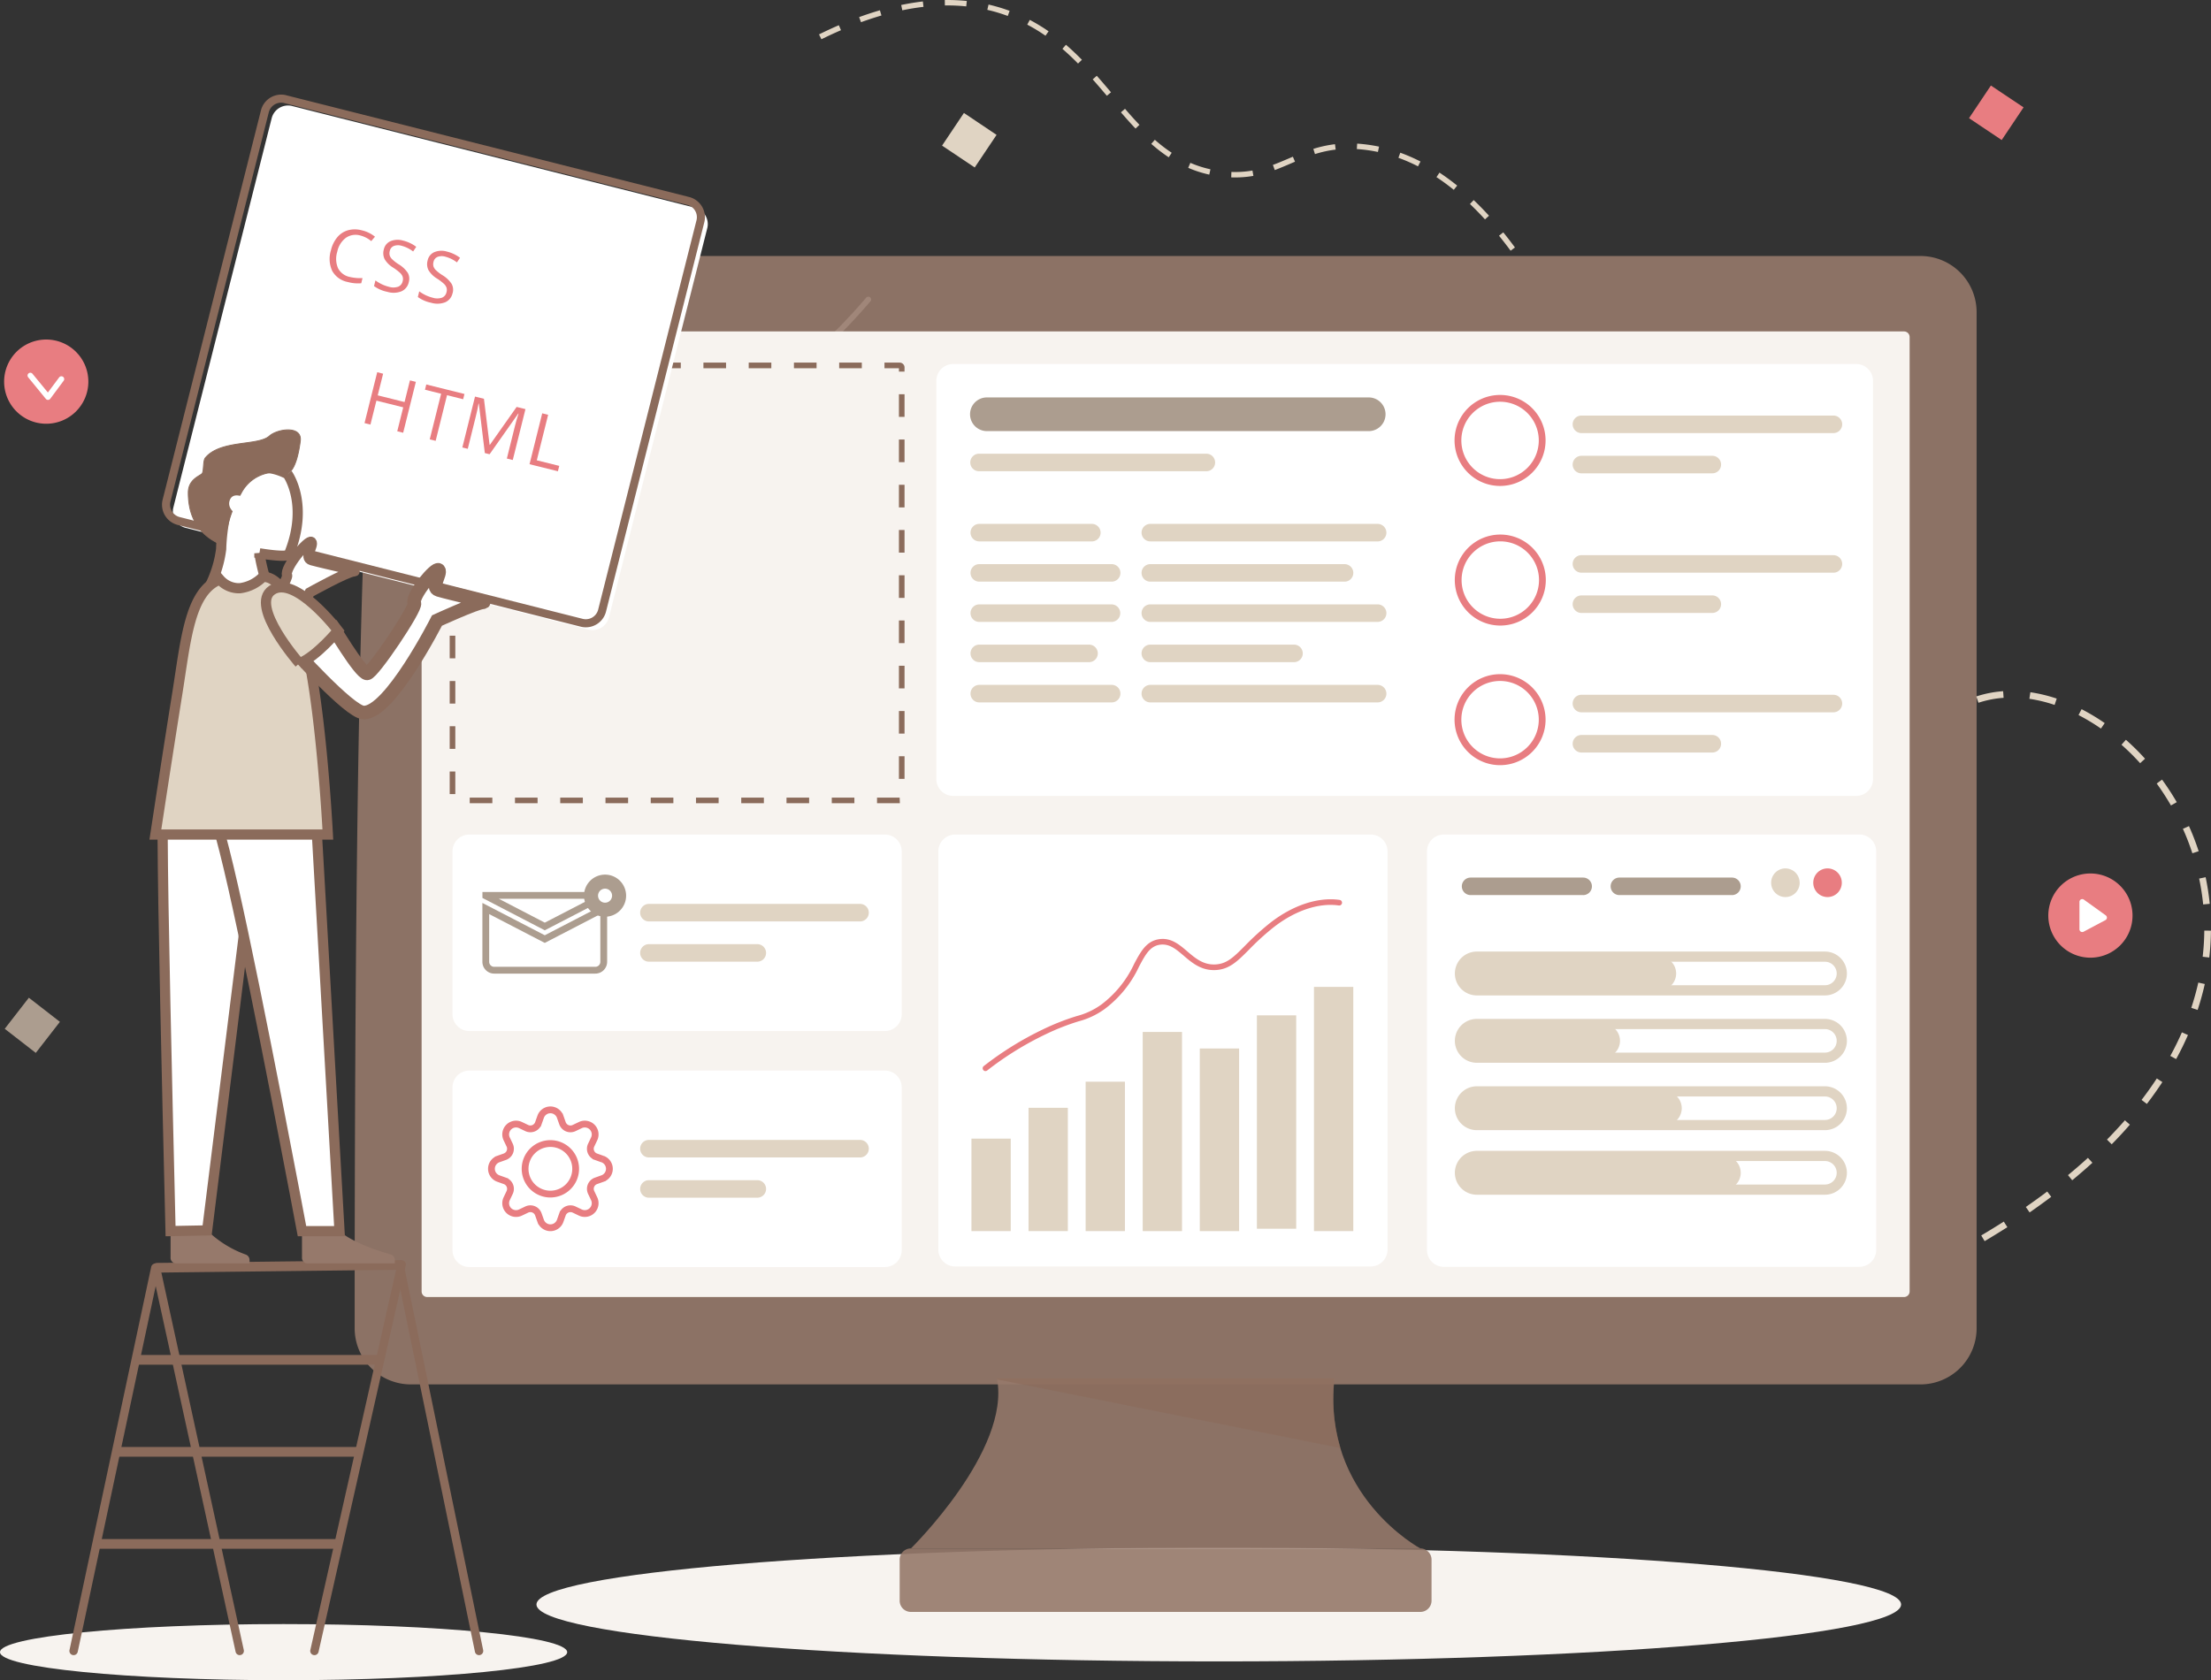
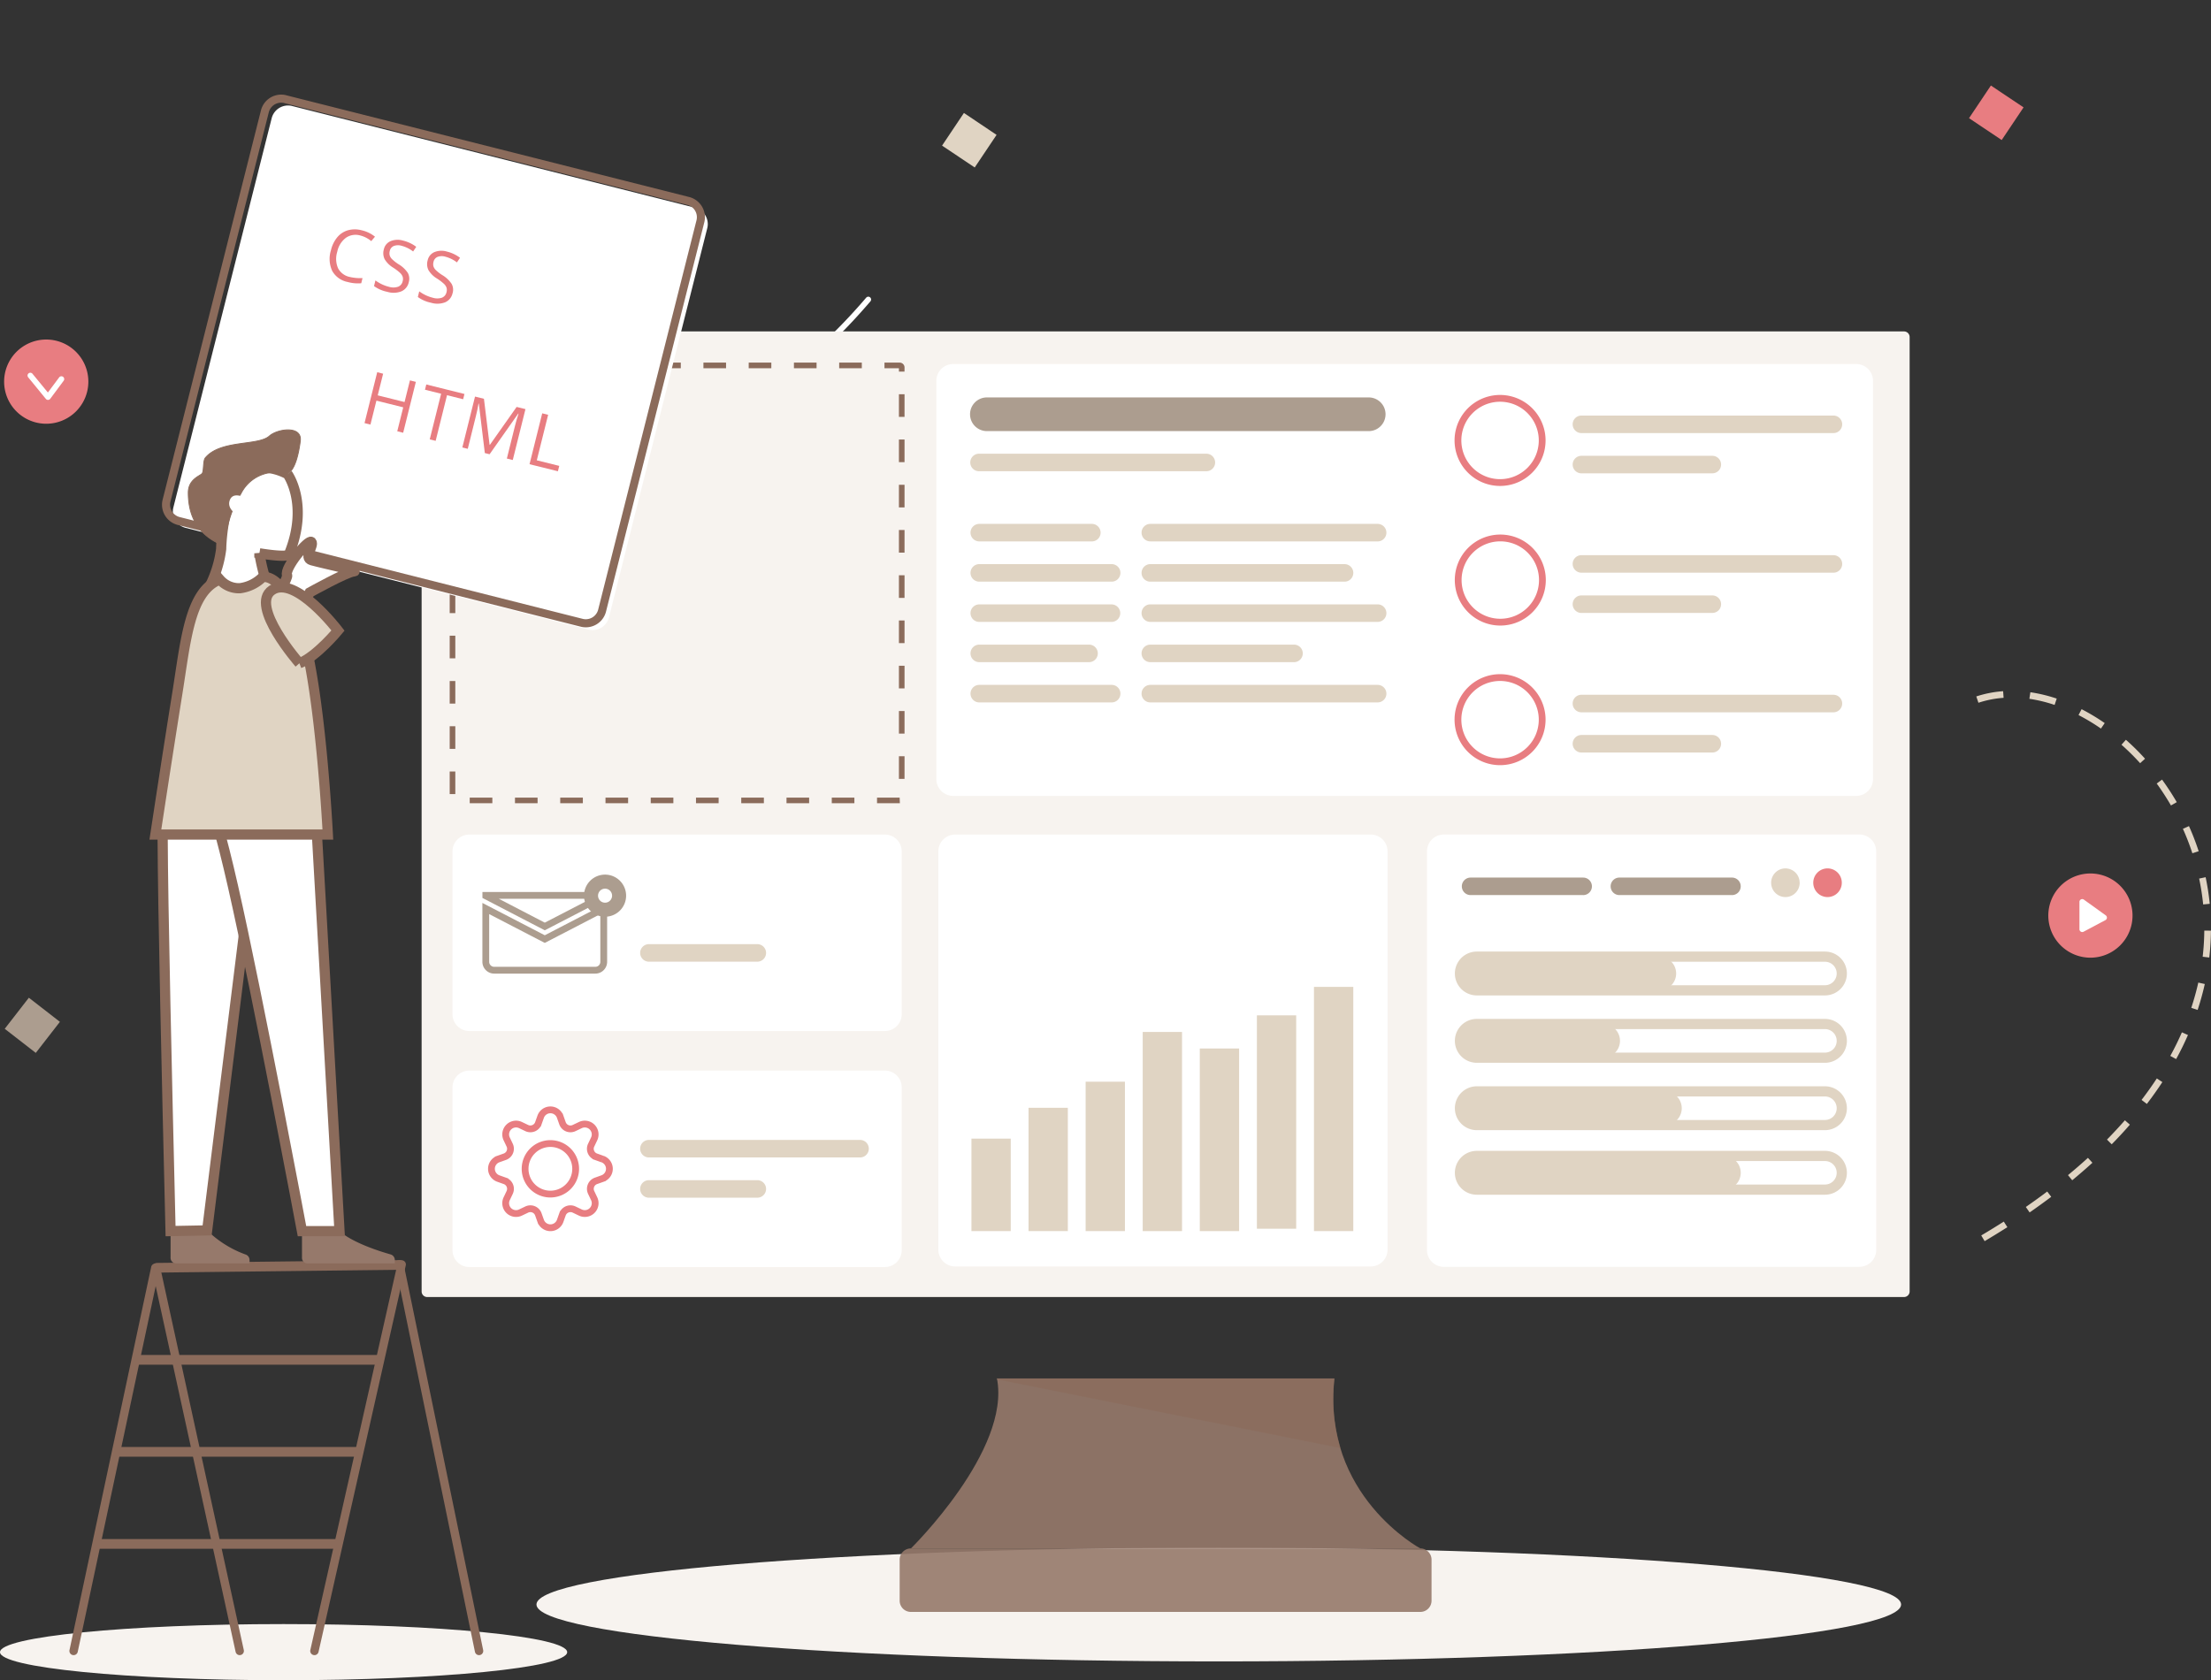
<svg xmlns="http://www.w3.org/2000/svg" width="325.515" height="247.423" viewBox="0 0 325.515 247.423">
  <rect x="0" y="0" width="325.515" height="247.423" fill="#333333" stroke="none" />
  <g id="development" transform="translate(-881.283 -1629.007)">
    <g id="axon" transform="translate(881.283 1629.007)">
      <g id="g12" transform="translate(0 0)">
        <path id="path100" d="M181.516,266.918c-55.479,0-100.456-3.752-100.456-8.38s44.977-8.382,100.455-8.382,100.455,3.752,100.455,8.382-44.976,8.38-100.454,8.38" transform="translate(-2.079 -22.266)" fill="#f7f3ef" />
-         <path id="path52" d="M106.792,83.93h-.063a.414.414,0,0,1-.4-.425v0a.413.413,0,0,1,.425-.4c.09,0,9.061.04,22.7-15.9a.413.413,0,0,1,.629.535s0,0,0,0C116.589,83.5,107.7,83.929,106.79,83.929" transform="translate(-1.926 -23.376)" fill="#fff" />
+         <path id="path52" d="M106.792,83.93h-.063a.414.414,0,0,1-.4-.425a.413.413,0,0,1,.425-.4c.09,0,9.061.04,22.7-15.9a.413.413,0,0,1,.629.535s0,0,0,0C116.589,83.5,107.7,83.929,106.79,83.929" transform="translate(-1.926 -23.376)" fill="#fff" />
        <path id="path58" d="M103.334,89.816l-.1-.012c-3.413-.843-6.661-4.509-9.658-10.9a65.689,65.689,0,0,1-3.466-9.269.413.413,0,0,1,.8-.217s0,0,0,0c.048.176,4.93,17.707,12.523,19.579a.414.414,0,0,1,.3.5,0,0,0,0,1,0,0,.413.413,0,0,1-.4.315" transform="translate(-2.024 -23.364)" fill="#fff" />
        <path id="path60" d="M102.731,94.329l-.149-.028C91.256,89.937,89.533,81.624,89.466,81.268a.413.413,0,0,1,.811-.158h0c.017.081,1.726,8.23,12.6,12.42a.413.413,0,0,1-.148.8" transform="translate(-2.028 -23.293)" fill="#fff" />
        <path id="path66" d="M314.7,157.689a6.2,6.2,0,1,1-6.2-6.2,6.2,6.2,0,0,1,6.2,6.2" transform="translate(-0.738 -22.864)" fill="#e87d81" />
        <path id="path68" d="M306.857,155.657v4.024a.414.414,0,0,0,.414.412.419.419,0,0,0,.19-.047l3.219-1.71a.414.414,0,0,0,.173-.56.4.4,0,0,0-.126-.144l-3.219-2.315a.412.412,0,0,0-.575.094.4.4,0,0,0-.077.242" transform="translate(-0.71 -22.842)" fill="#fff" />
        <path id="path70" d="M15.558,79.537a6.2,6.2,0,0,1-6.2,6.2h0a6.2,6.2,0,0,1,0-12.4h0a6.2,6.2,0,0,1,6.2,6.2" transform="translate(-2.551 -23.338)" fill="#e87d81" />
        <path id="path72" d="M9.6,82.2a.414.414,0,0,1-.32-.152l-2.6-3.179a.411.411,0,0,1,.056-.578s0,0,0,0a.41.41,0,0,1,.576.055L9.58,81.108l1.66-2.224a.413.413,0,1,1,.663.494L9.932,82.029a.415.415,0,0,1-.322.167H9.6" transform="translate(-2.531 -23.309)" fill="#fff" />
        <path id="path74" d="M295.509,44.185,290.7,40.966l3.218-4.807,4.81,3.218-3.22,4.808" transform="translate(-0.808 -23.564)" fill="#e87d81" />
        <path id="path76" d="M145.222,48.2l-4.808-3.218,3.219-4.808L148.44,43.4,145.222,48.2" transform="translate(-1.719 -23.539)" fill="#e0d4c3" />
        <path id="path78" d="M7.819,177.8l-4.571-3.548L6.8,169.676l4.571,3.549L7.819,177.8" transform="translate(-2.551 -22.754)" fill="#ac9d8f" />
        <path id="path100-2" d="M44.307,269.622c-23.057,0-41.752-1.85-41.752-4.133s18.692-4.134,41.752-4.134,41.752,1.85,41.752,4.134-18.692,4.133-41.752,4.133" transform="translate(-2.555 -22.198)" fill="#f7f3ef" />
-         <path id="path110" d="M284.979,227.275H62.723a8.267,8.267,0,0,1-8.268-8.266h0c0-154.2,3.7-157.9,8.267-157.9H284.979a8.27,8.27,0,0,1,8.267,8.268V219.008a8.267,8.267,0,0,1-8.267,8.267" transform="translate(-2.24 -23.412)" fill="#96796b" opacity="0.9" />
        <path id="path112" d="M210.858,250.433h-75s14.75-14.469,12.664-25.033h49.675c-1.871,17.27,12.664,25.033,12.664,25.033" transform="translate(-1.747 -22.416)" fill="#96796b" opacity="0.9" />
        <path id="path114" d="M210.869,259.633H135.863a1.654,1.654,0,0,1-1.653-1.654h0v-6.043a1.653,1.653,0,0,1,1.652-1.654h75a1.654,1.654,0,0,1,1.654,1.654h0v6.043a1.655,1.655,0,0,1-1.654,1.655h0" transform="translate(-1.757 -22.266)" fill="#96796b" opacity="0.9" />
        <path id="path116" d="M282.5,214.343H65.081a.826.826,0,0,1-.827-.825V72.977a.827.827,0,0,1,.827-.827H282.5a.826.826,0,0,1,.827.827h0V213.516a.825.825,0,0,1-.825.825l0,0" transform="translate(-2.181 -23.345)" fill="#f7f3ef" />
        <path id="path118" d="M199,235.647h0a25.441,25.441,0,0,1-.919-9.876A25.437,25.437,0,0,0,199,235.647Zm-.92-9.884v-.032a.087.087,0,0,1,0,.032Zm0-.048v-.028a.036.036,0,0,1,.005.028Zm.005-.048v0Zm0-.05v-.022a.021.021,0,0,1,.01.022Zm0-.048v-.021c0-.006.015.015.015.021Zm-49.62-.026h0l-.024-.14A1.306,1.306,0,0,1,148.465,225.542Zm49.635-.024v0Zm.006-.05v0" transform="translate(-1.671 -22.416)" fill="#d5d5df" />
        <path id="path120" d="M199,235.647l-50.534-10.1c-.008-.046-.017-.093-.027-.14h49.674l0,.049v.319a25.418,25.418,0,0,0,.918,9.876" transform="translate(-1.671 -22.416)" fill="#8b6b5b" opacity="0.59" />
        <path id="path122" d="M37.708,266.247a.619.619,0,0,1-.6-.487L24.856,209.679a.62.62,0,1,1,1.211-.264l12.246,56.077a.619.619,0,0,1-.472.738h0l-.133.015" transform="translate(-2.42 -22.516)" fill="#8b6b5b" />
        <path id="path124" d="M72.727,266.252a.621.621,0,0,1-.6-.494L60.407,208.85a.62.62,0,0,1,.48-.732h0a.619.619,0,0,1,.732.482h0l11.718,56.908a.621.621,0,0,1-.481.731h0l-.126.014" transform="translate(-2.204 -22.521)" fill="#8b6b5b" />
        <path id="path126" d="M48.575,266.252l-.137-.016a.621.621,0,0,1-.469-.741l12.841-56.91a.621.621,0,0,1,.741-.469h0a.618.618,0,0,1,.469.739L49.178,265.769a.62.62,0,0,1-.6.484" transform="translate(-2.28 -22.521)" fill="#8b6b5b" />
        <path id="path128" d="M13.334,266.25l-.13-.014a.618.618,0,0,1-.478-.733v0l12.027-56.425a.618.618,0,0,1,.733-.477h0a.619.619,0,0,1,.477.735h0L13.938,265.758a.62.62,0,0,1-.6.49" transform="translate(-2.493 -22.518)" fill="#8b6b5b" />
        <path id="path130" d="M25.555,209.925a.714.714,0,0,1-.011-1.429l35.67-.413a.712.712,0,0,1,.724.7v0a.718.718,0,0,1-.7.725l-35.669.412h-.01" transform="translate(-2.42 -22.521)" fill="#8b6b5b" />
        <path id="path132" d="M57.8,223.393H22.731a.714.714,0,0,1-.714-.714h0a.714.714,0,0,1,.714-.714H57.8a.714.714,0,0,1,.715.713h0a.715.715,0,0,1-.715.714" transform="translate(-2.437 -22.437)" fill="#8b6b5b" />
        <path id="path134" d="M54.851,236.87h-35a.719.719,0,0,1,0-1.438h35a.719.719,0,0,1,.719.717h0a.719.719,0,0,1-.719.719" transform="translate(-2.454 -22.356)" fill="#8b6b5b" />
        <path id="path136" d="M52.135,250.339H17.047a.715.715,0,1,1,0-1.431H52.135a.715.715,0,1,1,0,1.431" transform="translate(-2.471 -22.274)" fill="#8b6b5b" />
        <path id="path138" d="M132.429,174.726H71.253a2.48,2.48,0,0,1-2.48-2.48V148.272a2.479,2.479,0,0,1,2.478-2.48h61.178a2.48,2.48,0,0,1,2.48,2.48h0v23.973a2.48,2.48,0,0,1-2.48,2.48" transform="translate(-2.154 -22.899)" fill="#fff" />
        <path id="path140" d="M75.736,77.542H72.405v-.827h3.331Zm6.663,0H79.069v-.827H82.4Zm6.663,0H85.732v-.827h3.331Zm6.663,0H92.394v-.827h3.332Zm6.662,0H99.056v-.827h3.331Zm6.663,0h-3.332v-.827h3.332Zm6.663,0h-3.328v-.827h3.331Zm6.663,0h-3.332v-.827h3.332Zm6.662,0h-3.332v-.827h3.332Zm6.285.5H134.5v-.5h-2.127v-.827h2.236a.718.718,0,0,1,.718.719ZM69.189,80.287h-.827V77.433a.723.723,0,0,1,.7-.718l.019.827a.109.109,0,0,0,.1-.109Zm66.136,4.422H134.5V81.375h.827ZM69.189,86.95h-.827V83.619h.827Zm66.136,4.422H134.5V88.038h.827ZM69.189,93.613h-.827V90.282h.827Zm66.136,4.425H134.5V94.705h.827ZM69.189,100.28h-.827V96.951h.827Zm66.136,4.418H134.5v-3.331h.827Zm-66.136,2.244h-.827v-3.333h.827Zm66.136,4.421H134.5V108.03h.827ZM69.189,113.6h-.827v-3.332h.827Zm66.136,4.422H134.5v-3.332h.827Zm-66.136,2.242h-.827v-3.333h.827Zm66.136,4.421H134.5v-3.331h.827Zm-66.136,2.244h-.827V123.6h.827Zm66.136,4.42H134.5v-3.33h.827Zm-66.136,2.243h-.827v-3.332h.827Zm66.136,4.421H134.5v-3.331h.827Zm-66.136,2.242h-.827v-3.332h.827Zm5.453,1.341H71.31v-.827h3.332Zm6.662,0H77.973v-.827H81.3Zm6.663,0H84.636v-.827h3.331Zm6.663,0H91.3v-.827H94.63Zm6.663,0H97.962v-.827h3.331Zm6.663,0h-3.331v-.827h3.334Zm6.663,0h-3.333v-.827h3.333Zm6.663,0H117.95v-.827h3.331Zm6.663,0h-3.331v-.827h3.331Zm6.663,0h-3.331v-.827h3.331l.033.827h-.033" transform="translate(-2.156 -23.318)" fill="#8b6b5b" />
        <path id="path142" d="M275.032,209.448H213.856a2.48,2.48,0,0,1-2.48-2.48v-58.7a2.48,2.48,0,0,1,2.48-2.48h61.178a2.48,2.48,0,0,1,2.48,2.48h0v58.695a2.48,2.48,0,0,1-2.48,2.48h0" transform="translate(-1.289 -22.899)" fill="#fff" />
        <path id="path144" d="M203.527,209.394H142.35a2.48,2.48,0,0,1-2.48-2.48V148.272a2.48,2.48,0,0,1,2.48-2.48h61.177a2.481,2.481,0,0,1,2.48,2.481v58.642a2.48,2.48,0,0,1-2.48,2.479" transform="translate(-1.723 -22.899)" fill="#fff" />
        <path id="path146" d="M275,140.52H142.059a2.48,2.48,0,0,1-2.48-2.48V79.4a2.48,2.48,0,0,1,2.48-2.48H275a2.48,2.48,0,0,1,2.48,2.48V138.04A2.481,2.481,0,0,1,275,140.52" transform="translate(-1.724 -23.317)" fill="#fff" />
        <path id="path148" d="M132.429,209.271H71.253a2.481,2.481,0,0,1-2.48-2.48V182.818a2.479,2.479,0,0,1,2.478-2.48h61.178a2.48,2.48,0,0,1,2.48,2.48v23.973a2.482,2.482,0,0,1-2.48,2.48" transform="translate(-2.154 -22.69)" fill="#fff" />
        <path id="path150" d="M265.943,152.86a2.1,2.1,0,0,1-2.1,2.108h0a2.1,2.1,0,0,1-2.1-2.107h0a2.1,2.1,0,0,1,2.093-2.113h0a2.1,2.1,0,0,1,2.1,2.11s0,0,0,0" transform="translate(-0.984 -22.869)" fill="#e0d4c3" />
        <path id="path152" d="M234.338,154.668H217.769a1.29,1.29,0,0,1-1.293-1.287v0a1.29,1.29,0,0,1,1.291-1.291h16.571a1.29,1.29,0,0,1,0,2.581h0" transform="translate(-1.258 -22.861)" fill="#ac9d8f" />
        <path id="path154" d="M256.114,154.668h-16.57a1.289,1.289,0,0,1-1.291-1.288v0a1.291,1.291,0,0,1,1.291-1.291h16.57a1.29,1.29,0,0,1,1.291,1.291h0a1.288,1.288,0,0,1-1.289,1.29h0" transform="translate(-1.126 -22.861)" fill="#ac9d8f" />
        <path id="path156" d="M272.105,152.86a2.1,2.1,0,0,1-2.1,2.108h0a2.1,2.1,0,0,1-2.1-2.106v0A2.1,2.1,0,0,1,270,150.747h.005a2.1,2.1,0,0,1,2.1,2.109v0" transform="translate(-0.946 -22.869)" fill="#e87d81" />
        <path id="path158" d="M203.2,86.77H146.99a2.482,2.482,0,0,1-2.481-2.48h0a2.48,2.48,0,0,1,2.48-2.48H203.2a2.48,2.48,0,0,1,0,4.961" transform="translate(-1.694 -23.287)" fill="#ac9d8f" />
-         <path id="path160" d="M146.771,180.568a.414.414,0,0,1-.256-.739,47.449,47.449,0,0,1,8.753-5.421,34.987,34.987,0,0,1,4.965-1.95,10.729,10.729,0,0,0,3.65-1.731,15.836,15.836,0,0,0,4.777-5.95c.959-1.8,1.788-3.357,3.674-3.633,1.75-.257,2.969.787,4.148,1.795,1.163.993,2.362,2.022,4.156,1.923,1.691-.093,2.678-1.085,4.313-2.728a39.133,39.133,0,0,1,3.722-3.384c3.328-2.608,7.058-3.843,10.235-3.39a.412.412,0,0,1,.35.468h0a.414.414,0,0,1-.468.351c-2.955-.424-6.457.752-9.607,3.219a37.832,37.832,0,0,0-3.645,3.32c-1.654,1.659-2.847,2.86-4.853,2.971-2.12.121-3.511-1.071-4.74-2.12-1.134-.97-2.113-1.8-3.492-1.61-1.474.215-2.142,1.469-3.065,3.2a16.556,16.556,0,0,1-5.017,6.229,11.537,11.537,0,0,1-3.886,1.85,34.275,34.275,0,0,0-4.86,1.912,46.548,46.548,0,0,0-8.6,5.326.408.408,0,0,1-.254.088" transform="translate(-1.683 -22.842)" fill="#e87d81" />
        <path id="path162" d="M150.5,203.917h-5.787V190.3H150.5v13.617" transform="translate(-1.693 -22.629)" fill="#e0d4c3" />
        <path id="path164" d="M167.21,203.968h-5.786v-22h5.786v22" transform="translate(-1.592 -22.68)" fill="#e0d4c3" />
        <path id="path166" d="M158.856,203.944h-5.787V185.789h5.787v18.155" transform="translate(-1.643 -22.657)" fill="#e0d4c3" />
        <path id="path168" d="M175.565,204.013h-5.788V174.687h5.788v29.326" transform="translate(-1.541 -22.724)" fill="#e0d4c3" />
        <path id="path170" d="M183.92,204h-5.788V177.111h5.788V204" transform="translate(-1.491 -22.709)" fill="#e0d4c3" />
        <path id="path172" d="M192.273,203.677h-5.787V172.255h5.787v31.422" transform="translate(-1.44 -22.739)" fill="#e0d4c3" />
        <path id="path174" d="M200.627,204.052h-5.788V168.09h5.788v35.962" transform="translate(-1.389 -22.764)" fill="#e0d4c3" />
        <path id="path176" d="M204.359,102.9H170.9a1.289,1.289,0,0,1-1.291-1.288v0a1.291,1.291,0,0,1,1.291-1.291h33.464a1.291,1.291,0,0,1,0,2.582h0" transform="translate(-1.542 -23.175)" fill="#e0d4c3" />
        <path id="path178" d="M162.439,102.9h-16.57a1.29,1.29,0,0,1-1.291-1.289v0a1.291,1.291,0,0,1,1.291-1.291h16.57a1.292,1.292,0,0,1,1.292,1.29h0a1.291,1.291,0,0,1-1.292,1.291h0" transform="translate(-1.694 -23.175)" fill="#e0d4c3" />
        <path id="path180" d="M199.489,108.792H170.9a1.289,1.289,0,0,1-1.291-1.289h0a1.289,1.289,0,0,1,1.289-1.292h28.594a1.29,1.29,0,0,1,1.291,1.291h0a1.291,1.291,0,0,1-1.291,1.29" transform="translate(-1.542 -23.139)" fill="#e0d4c3" />
        <path id="path182" d="M165.358,108.792H145.869a1.291,1.291,0,0,1,0-2.582h19.49a1.291,1.291,0,0,1,1.291,1.291h0a1.291,1.291,0,0,1-1.291,1.29" transform="translate(-1.694 -23.139)" fill="#e0d4c3" />
        <path id="path184" d="M204.359,114.683H170.9a1.29,1.29,0,0,1-1.291-1.29h0A1.29,1.29,0,0,1,170.9,112.1h33.464a1.291,1.291,0,0,1,0,2.582h0" transform="translate(-1.542 -23.103)" fill="#e0d4c3" />
        <path id="path186" d="M165.334,114.683H145.869a1.29,1.29,0,0,1-1.291-1.289h0a1.29,1.29,0,0,1,1.29-1.29h19.466a1.29,1.29,0,0,1,1.29,1.29h0a1.289,1.289,0,0,1-1.29,1.29" transform="translate(-1.694 -23.103)" fill="#e0d4c3" />
        <path id="path188" d="M192.048,120.574H170.9a1.289,1.289,0,0,1-1.291-1.29h0a1.29,1.29,0,0,1,1.291-1.29h21.152a1.29,1.29,0,1,1,0,2.581" transform="translate(-1.542 -23.068)" fill="#e0d4c3" />
        <path id="path190" d="M162.028,120.574h-16.16a1.29,1.29,0,1,1,0-2.581h16.16a1.29,1.29,0,1,1,0,2.581" transform="translate(-1.694 -23.068)" fill="#e0d4c3" />
        <path id="path192" d="M204.359,126.466H170.9a1.291,1.291,0,0,1-1.291-1.29h0a1.29,1.29,0,0,1,1.291-1.291h33.464a1.291,1.291,0,1,1,0,2.582" transform="translate(-1.542 -23.032)" fill="#e0d4c3" />
        <path id="path194" d="M165.358,126.466H145.869a1.291,1.291,0,0,1,0-2.582h19.489a1.291,1.291,0,1,1,0,2.582" transform="translate(-1.694 -23.032)" fill="#e0d4c3" />
        <path id="path196" d="M228.309,88.145a6.2,6.2,0,0,1-6.2,6.2h0a6.2,6.2,0,0,1-6.2-6.2h0a6.2,6.2,0,0,1,12.4,0v0" transform="translate(-1.262 -23.286)" fill="none" stroke="#e87d81" stroke-width="1" />
        <path id="path198" d="M271.086,87.046h-37.1a1.291,1.291,0,0,1-1.291-1.29h0a1.291,1.291,0,0,1,1.291-1.291h37.1a1.291,1.291,0,0,1,1.291,1.291h0a1.29,1.29,0,0,1-1.289,1.29h0" transform="translate(-1.16 -23.271)" fill="#e0d4c3" />
        <path id="path200" d="M253.257,92.937h-19.27a1.291,1.291,0,0,1-1.291-1.291h0a1.291,1.291,0,0,1,1.291-1.291h19.27a1.29,1.29,0,0,1,1.291,1.291h0a1.289,1.289,0,0,1-1.291,1.29h0" transform="translate(-1.16 -23.235)" fill="#e0d4c3" />
        <path id="path202" d="M228.343,108.579a6.2,6.2,0,1,1-6.2-6.2h0a6.2,6.2,0,0,1,6.2,6.2" transform="translate(-1.261 -23.162)" fill="none" stroke="#e87d81" stroke-width="1" />
        <path id="path204" d="M271.086,107.48h-37.1a1.292,1.292,0,0,1-1.291-1.289v0a1.291,1.291,0,0,1,1.291-1.291h37.1a1.291,1.291,0,0,1,1.291,1.291h0a1.291,1.291,0,0,1-1.289,1.291h0" transform="translate(-1.16 -23.147)" fill="#e0d4c3" />
        <path id="path206" d="M253.257,113.372h-19.27a1.29,1.29,0,1,1,0-2.581h19.27a1.29,1.29,0,0,1,1.291,1.29v0a1.289,1.289,0,0,1-1.291,1.289h0" transform="translate(-1.16 -23.111)" fill="#e0d4c3" />
        <path id="path208" d="M228.309,129.014a6.2,6.2,0,1,1-6.2-6.2,6.2,6.2,0,0,1,6.2,6.2v0" transform="translate(-1.262 -23.038)" fill="none" stroke="#e87d81" stroke-width="1" />
        <path id="path210" d="M271.086,127.915h-37.1a1.291,1.291,0,0,1,0-2.582h37.1a1.291,1.291,0,0,1,1.291,1.291h0a1.291,1.291,0,0,1-1.291,1.291h0" transform="translate(-1.16 -23.023)" fill="#e0d4c3" />
        <path id="path212" d="M253.257,133.8h-19.27a1.292,1.292,0,0,1-1.291-1.291h0a1.293,1.293,0,0,1,1.291-1.291h19.27a1.29,1.29,0,0,1,1.291,1.291h0a1.291,1.291,0,0,1-1.289,1.292h0" transform="translate(-1.16 -22.987)" fill="#e0d4c3" />
        <path id="path214" d="M179.3,92.63H145.833a1.291,1.291,0,0,1,0-2.582H179.3a1.291,1.291,0,1,1,0,2.582" transform="translate(-1.694 -23.237)" fill="#e0d4c3" />
        <path id="path216" d="M269.939,168.624H218.684a2.48,2.48,0,0,1,0-4.96h51.255a2.48,2.48,0,0,1,2.48,2.48h0a2.48,2.48,0,0,1-2.48,2.48h0" transform="translate(-1.26 -22.791)" fill="#fff" stroke="#e0d4c3" stroke-width="1.5" />
        <path id="path218" d="M269.939,178.484H218.684a2.48,2.48,0,0,1,0-4.961h51.255a2.48,2.48,0,0,1,2.48,2.48h0a2.479,2.479,0,0,1-2.48,2.481h0" transform="translate(-1.26 -22.731)" fill="#fff" stroke="#e0d4c3" stroke-width="1.5" />
        <path id="path220" d="M237.285,178.484h-18.6a2.48,2.48,0,0,1,0-4.961h18.6A2.479,2.479,0,0,1,239.764,176h0a2.48,2.48,0,0,1-2.479,2.481h0" transform="translate(-1.26 -22.731)" fill="#e0d4c3" />
        <path id="path222" d="M245.552,168.624H218.684a2.48,2.48,0,0,1,0-4.96h26.868a2.48,2.48,0,0,1,2.48,2.48h0a2.48,2.48,0,0,1-2.48,2.48h0" transform="translate(-1.26 -22.791)" fill="#e0d4c3" />
        <path id="path224" d="M269.939,188.345H218.684a2.48,2.48,0,0,1,0-4.96h51.255a2.48,2.48,0,0,1,2.48,2.48h0a2.48,2.48,0,0,1-2.48,2.48h0" transform="translate(-1.26 -22.671)" fill="#fff" stroke="#e0d4c3" stroke-width="1.5" />
        <path id="path226" d="M246.375,188.345H218.684a2.48,2.48,0,0,1,0-4.96h27.691a2.481,2.481,0,0,1,2.481,2.48h0a2.479,2.479,0,0,1-2.479,2.48h0" transform="translate(-1.26 -22.671)" fill="#e0d4c3" />
        <path id="path228" d="M269.939,197.795H218.684a2.48,2.48,0,0,1,0-4.96h51.255a2.48,2.48,0,0,1,2.48,2.48h0a2.48,2.48,0,0,1-2.48,2.48h0" transform="translate(-1.26 -22.614)" fill="#fff" stroke="#e0d4c3" stroke-width="1.5" />
        <path id="path230" d="M255.059,197.795H218.684a2.48,2.48,0,0,1,0-4.96h36.375a2.48,2.48,0,0,1,2.48,2.48h0a2.48,2.48,0,0,1-2.48,2.48h0" transform="translate(-1.26 -22.614)" fill="#e0d4c3" />
        <path id="path232" d="M91.009,156.628v7.837a1.238,1.238,0,0,1-1.239,1.238H74.884a1.239,1.239,0,0,1-1.24-1.237h0v-7.847l8.685,4.5,8.68-4.5" transform="translate(-2.124 -22.833)" fill="#fff" stroke="#ac9d8f" stroke-width="1" />
        <path id="path234" d="M91.009,154.693v.087l-8.679,4.494-8.68-4.506v-.074h17.36" transform="translate(-2.124 -22.845)" fill="#fff" stroke="#ac9d8f" stroke-width="1" />
        <path id="path236" d="M94.216,154.757a3.1,3.1,0,1,1-3.1-3.1,3.1,3.1,0,0,1,3.1,3.1" transform="translate(-2.037 -22.863)" fill="#ac9d8f" />
        <path id="path238" d="M92.137,154.744a1.033,1.033,0,1,1-1.033-1.032h0a1.032,1.032,0,0,1,1.033,1.032h0" transform="translate(-2.024 -22.851)" fill="#fff" />
        <path id="path240" d="M83.149,198.493a3.722,3.722,0,1,1,3.722-3.722A3.723,3.723,0,0,1,83.149,198.493Zm7.668-5.159-.961-.342a1.241,1.241,0,0,1-.7-1.71l.438-.921a1.525,1.525,0,0,0-2.031-2.032l-.921.439a1.245,1.245,0,0,1-1.661-.587,1,1,0,0,1-.049-.118l-.341-.961a1.524,1.524,0,0,0-2.872,0l-.341.96a1.245,1.245,0,0,1-1.594.753,1.171,1.171,0,0,1-.116-.048l-.921-.439a1.525,1.525,0,0,0-2.031,2.032l.438.92a1.245,1.245,0,0,1-.587,1.66,1.22,1.22,0,0,1-.118.05l-.961.341a1.524,1.524,0,0,0,0,2.872l.961.342a1.245,1.245,0,0,1,.755,1.591c-.014.04-.031.08-.049.12l-.438.921a1.524,1.524,0,0,0,2.031,2.032l.921-.439a1.245,1.245,0,0,1,1.661.589,1.17,1.17,0,0,1,.048.116l.341.96a1.524,1.524,0,0,0,2.872,0l.341-.96a1.246,1.246,0,0,1,1.593-.754,1.213,1.213,0,0,1,.118.049l.921.439a1.525,1.525,0,0,0,2.031-2.031l-.438-.922a1.245,1.245,0,0,1,.585-1.66,1.271,1.271,0,0,1,.121-.05l.961-.342a1.524,1.524,0,0,0,0-2.872" transform="translate(-2.119 -22.655)" fill="#fff" stroke="#e87d81" stroke-width="1" />
-         <path id="path242" d="M128.606,158.525H97.525a1.291,1.291,0,0,1-1.291-1.291h0a1.293,1.293,0,0,1,1.291-1.291h31.081a1.291,1.291,0,1,1,0,2.583" transform="translate(-1.987 -22.838)" fill="#e0d4c3" />
        <path id="path244" d="M113.482,164.416H97.525a1.29,1.29,0,1,1,0-2.581h15.957a1.29,1.29,0,1,1,0,2.581" transform="translate(-1.987 -22.802)" fill="#e0d4c3" />
        <path id="path246" d="M128.606,193.071H97.525a1.291,1.291,0,0,1-1.291-1.291h0a1.292,1.292,0,0,1,1.291-1.291h31.081a1.292,1.292,0,0,1,1.292,1.29h0a1.29,1.29,0,0,1-1.292,1.291h0" transform="translate(-1.987 -22.628)" fill="#e0d4c3" />
        <path id="path248" d="M113.482,198.962H97.525a1.291,1.291,0,0,1-1.291-1.29h0a1.291,1.291,0,0,1,1.29-1.292h15.958a1.291,1.291,0,0,1,1.291,1.291h0a1.291,1.291,0,0,1-1.291,1.29h0" transform="translate(-1.987 -22.592)" fill="#e0d4c3" />
        <path id="path276" d="M45.414,39.158l59.314,14.978a2.48,2.48,0,0,1,1.8,3.011l-14.472,57.31a2.483,2.483,0,0,1-3.012,1.8L29.727,101.277a2.478,2.478,0,0,1-1.8-3.009h0L42.4,40.956a2.482,2.482,0,0,1,3.012-1.8s0,0,0,0" transform="translate(-2.402 -23.546)" fill="#fff" />
        <path id="path278" d="M44.417,38.163l-.145.574,59.313,14.979a1.881,1.881,0,0,1,1.366,2.29L90.48,113.317a1.881,1.881,0,0,1-2.29,1.367L28.876,99.7a1.881,1.881,0,0,1-1.366-2.29L41.982,40.1a1.887,1.887,0,0,1,2.291-1.367l.145-.574.147-.577a3,3,0,0,0-.756-.094,3.072,3.072,0,0,0-2.978,2.322L26.357,97.124a3.071,3.071,0,0,0,2.228,3.735L87.9,115.837a3.065,3.065,0,0,0,3.733-2.228L106.1,56.3a3.021,3.021,0,0,0,.095-.754,3.077,3.077,0,0,0-2.322-2.98L44.562,37.587l-.145.576" transform="translate(-2.411 -23.556)" fill="#8b6b5b" />
        <path id="path288" d="M44.706,93.029s3.219,4.439.214,11.806c-.232.572-4.361-.133-4.361-.133a29.235,29.235,0,0,0,.8,3.527,6.565,6.565,0,0,1,.462,2.368c-.525,1.812-10.267,2.453-8.552-1.082a16.757,16.757,0,0,0,1.664-5.458s.167-15.827,9.759-11.03" transform="translate(-2.37 -23.224)" fill="#fff" stroke="#8b6b5b" stroke-width="1.5" />
        <path id="path290" d="M27.518,203.841v3.873a.814.814,0,0,0,.725.879h10.9v-.487a.863.863,0,0,0-.628-.832,15.779,15.779,0,0,1-5.618-3.538c-3.307-2.987-5.383.1-5.383.1" transform="translate(-2.404 -22.556)" fill="#96796b" />
        <path id="path292" d="M46.748,203.841v3.873a.814.814,0,0,0,.725.879H60.414v-.487a.863.863,0,0,0-.629-.832c-1.561-.441-5.634-1.71-7.653-3.538-3.308-2.987-5.384.1-5.384.1" transform="translate(-2.287 -22.556)" fill="#96796b" />
        <path id="path294" d="M26.471,139.279s-.263.636,0,16.882,1.05,48.108,1.05,48.108l5.383-.1,7.226-58.128-.951-14.176-12.709,7.417" transform="translate(-2.411 -22.983)" fill="#fff" stroke="#8b6b5b" stroke-width="1.5" />
        <path id="path296" d="M32.117,139.412s.888-2.125,4.569,14.085,10.151,50.74,10.151,50.74H52.36l-3.7-65-16.546.179" transform="translate(-2.376 -22.939)" fill="#fff" stroke="#8b6b5b" stroke-width="1.5" />
        <path id="path298" d="M36.939,124.718c3.854.252,11.005-14.312,11.005-14.312s5.469-3.045,6.488-3.095-4.082-1.072-6.2-1.655c-1.223-.336.375-2.174-.032-2.683s-4.055,3.87-3.581,4.887c.328.7-6.51,11.237-7.332,11.237l-.348,5.621" transform="translate(-2.347 -23.159)" fill="#fff" stroke="#8b6b5b" stroke-width="1.5" />
        <path id="path300" d="M41.076,108.117s3.01-.934,5.774,7.84,3.835,30.065,3.835,30.065H25.292s.459-3.037,1.177-7.7c.547-3.546,1.308-8.427,2.064-13.154,1.236-7.722,1.785-14.965,6.249-16.7a3.73,3.73,0,0,0,2.959,1.279,5.763,5.763,0,0,0,3.335-1.635" transform="translate(-2.417 -23.128)" fill="#e0d4c3" stroke="#8b6b5b" stroke-width="1.5" />
-         <path id="path302" d="M50.992,114.941,45.334,118.6s8.325,9.321,10.45,9.457c3.855.251,10.845-13.545,10.845-13.545s5.747-2.633,6.765-2.684-4.547-1.239-6.529-1.822c-1.217-.357.427-2.414.019-2.928s-4.056,3.869-3.582,4.886c.328.7-6.137,10.336-6.958,10.336-1.019,0-5.353-7.364-5.353-7.364" transform="translate(-2.296 -23.134)" fill="#fff" stroke="#8b6b5b" stroke-width="2" />
        <path id="path304" d="M46.4,120.789s-7.445-8.492-4.024-10.779,9.707,5.959,9.707,5.959-3.182,3.856-5.683,4.82" transform="translate(-2.319 -23.118)" fill="#e0d4c3" stroke="#8b6b5b" stroke-width="1.5" />
        <path id="path306" d="M46.6,88.193c-.219,1.729-.746,4.353-1.95,4.86h-.013a5.69,5.69,0,0,0-6.787,2.914,15.952,15.952,0,0,0-2.352,7.857c-.238-.51-5.39-1.435-5.39-8.014,0-2.012,1.8-2.484,2.048-2.838.271-.39.1-1.862.468-2.3,2.252-2.682,7.763-1.724,9.416-3.2,1.214-1.084,4.851-1.582,4.56.72" transform="translate(-2.388 -23.258)" fill="#8b6b5b" stroke="#8b6b5b" stroke-width="0.133" />
        <path id="path308" d="M38.246,96.626a.4.4,0,0,0-.252-.31c-.462-.178-1.53-.449-1.848.651-.349,1.207,1.02,2.192,2.041,2.263a.4.4,0,0,0,.422-.382.383.383,0,0,0-.006-.09l-.357-2.132" transform="translate(-2.352 -23.2)" fill="#fff" />
        <path id="Path_462" d="M55.324,58.118a2.507,2.507,0,0,0-2.138.338,3.4,3.4,0,0,0-1.271,2.059,3.466,3.466,0,0,0,.121,2.427,2.508,2.508,0,0,0,1.754,1.284,6.9,6.9,0,0,0,1.846.162l-.189.759a5.631,5.631,0,0,1-1.982-.183,3.331,3.331,0,0,1-2.289-1.63,4.234,4.234,0,0,1-.187-3.054,4.612,4.612,0,0,1,.933-1.907,3.175,3.175,0,0,1,1.576-1.03,3.864,3.864,0,0,1,2.028.008,4.76,4.76,0,0,1,1.944.94l-.551.651A4.071,4.071,0,0,0,55.324,58.118Zm7.12,6.87a1.88,1.88,0,0,1-1.095,1.354,3.179,3.179,0,0,1-2.071.067,4.992,4.992,0,0,1-1.95-.845l.208-.835a5.64,5.64,0,0,0,1.963.934,2.215,2.215,0,0,0,1.384-.007,1.109,1.109,0,0,0,.661-.8,1.2,1.2,0,0,0,0-.672,1.478,1.478,0,0,0-.405-.586,7.505,7.505,0,0,0-.985-.748A3.638,3.638,0,0,1,58.892,61.6a2.008,2.008,0,0,1-.117-1.446,1.7,1.7,0,0,1,.987-1.205,2.771,2.771,0,0,1,1.842-.083,5.2,5.2,0,0,1,1.94.916l-.459.686a4.739,4.739,0,0,0-1.691-.836,1.791,1.791,0,0,0-1.147.025,1,1,0,0,0-.595.721,1.29,1.29,0,0,0-.015.669,1.365,1.365,0,0,0,.368.572,6.131,6.131,0,0,0,.922.719,4.237,4.237,0,0,1,1.387,1.3A1.812,1.812,0,0,1,62.444,64.989Zm6.45,1.608A1.88,1.88,0,0,1,67.8,67.951a3.187,3.187,0,0,1-2.067.068,5.011,5.011,0,0,1-1.954-.846l.208-.835a5.6,5.6,0,0,0,.922.554,5.4,5.4,0,0,0,1.041.379,2.215,2.215,0,0,0,1.384,0A1.108,1.108,0,0,0,68,66.463a1.211,1.211,0,0,0,0-.672,1.478,1.478,0,0,0-.405-.586,7.6,7.6,0,0,0-.989-.749,3.638,3.638,0,0,1-1.265-1.249,2.007,2.007,0,0,1-.114-1.44,1.7,1.7,0,0,1,.987-1.205,2.769,2.769,0,0,1,1.837-.082,5.205,5.205,0,0,1,1.94.917l-.457.679a4.759,4.759,0,0,0-1.7-.838,1.791,1.791,0,0,0-1.147.025,1,1,0,0,0-.595.721,1.3,1.3,0,0,0-.015.669,1.375,1.375,0,0,0,.368.572,6.043,6.043,0,0,0,.923.714,4.237,4.237,0,0,1,1.387,1.3A1.809,1.809,0,0,1,68.9,66.6Z" transform="translate(-2.263 -23.436)" fill="#e87d81" />
-         <path id="path28" d="M144.083,24.58a27.615,27.615,0,0,0-3.147-.138l-.009-.8a28.509,28.509,0,0,1,3.238.142Zm-9.413.577-.163-.782c1.075-.224,2.148-.4,3.189-.52l.093.794c-1.017.118-2.067.289-3.119.508Zm15.526.833c-.49-.181-.993-.348-1.493-.5s-1.014-.284-1.517-.4l.179-.779c.52.12,1.046.259,1.566.413s1.035.327,1.541.514Zm-21.608.921-.275-.751c1.027-.374,2.057-.712,3.063-1.006l.222.768c-.987.29-2,.623-3.011.989ZM155.751,28.9a25.371,25.371,0,0,0-2.686-1.632l.372-.7a26.468,26.468,0,0,1,2.769,1.683Zm-32.99.522-.353-.717c.977-.483,1.96-.937,2.918-1.351l.317.733c-.949.409-1.919.859-2.884,1.335ZM160.542,33c-.788-.806-1.541-1.509-2.3-2.168l.522-.6c.78.672,1.549,1.4,2.352,2.213Zm4.241,4.743c-.618-.73-1.339-1.579-2.081-2.415l.6-.529c.748.844,1.471,1.7,2.092,2.431Zm4.224,4.829c-.65-.684-1.332-1.444-2.15-2.391l.6-.523c.8.939,1.485,1.69,2.126,2.364Zm35.685,3.446c-.687-.146-1.386-.259-2.078-.337q-.53-.06-1.027-.091l.049-.8c.349.021.7.053,1.069.095.717.08,1.442.2,2.153.348Zm-9.268.312-.239-.765a17.541,17.541,0,0,1,3.188-.69l.1.794a16.561,16.561,0,0,0-3.044.661Zm-21.53.473a23.788,23.788,0,0,1-2.571-1.979l.527-.6a22.5,22.5,0,0,0,2.484,1.912Zm36.7,1.332a24.66,24.66,0,0,0-2.883-1.256l.273-.752a25.791,25.791,0,0,1,2.975,1.295Zm-21.088.542-.275-.751c.816-.3,1.617-.646,2.4-.979l.539-.23.314.734-.538.23c-.784.339-1.6.688-2.433,1Zm-9.643.676a17.21,17.21,0,0,1-3.1-1l.315-.734a16.268,16.268,0,0,0,2.958.951Zm3.823.417c-.194,0-.391,0-.592-.011l.027-.8a14.736,14.736,0,0,0,3.1-.207l.138.788a15.381,15.381,0,0,1-2.666.23Zm32.173,1.822c-.837-.675-1.694-1.308-2.546-1.865l.441-.668c.874.576,1.751,1.221,2.609,1.911Zm4.595,4.354c-.728-.8-1.475-1.558-2.213-2.266l.551-.579c.757.72,1.516,1.5,2.256,2.306Zm3.77,4.608c-.562-.761-1.136-1.5-1.7-2.2l.621-.5c.573.7,1.153,1.459,1.722,2.229l-.644.475" transform="translate(-1.828 -23.64)" fill="#e0d4c3" />
        <path id="path50" d="M303.292,126.831a21.416,21.416,0,0,0-3.714-.9l.146-.968a22.29,22.29,0,0,1,3.879.936Zm-11.215-.318-.315-.931a16.321,16.321,0,0,1,3.95-.773l.07.976A15.257,15.257,0,0,0,292.078,126.513Zm18.037,3.8a29.391,29.391,0,0,0-3.3-1.987l.449-.87a30.511,30.511,0,0,1,3.406,2.05Zm5.767,5.095a34.2,34.2,0,0,0-2.742-2.713l.649-.733a35.975,35.975,0,0,1,2.819,2.79Zm4.542,6.228a37.682,37.682,0,0,0-2.1-3.233l.787-.575a38.982,38.982,0,0,1,2.166,3.32Zm3.151,7.038a36.27,36.27,0,0,0-1.393-3.6l.892-.4a37.911,37.911,0,0,1,1.429,3.7Zm1.59,7.538a36.362,36.362,0,0,0-.592-3.811l.955-.2a38.349,38.349,0,0,1,.607,3.917Zm.9,7.814-.974-.114c.087-.756.153-1.523.193-2.283.026-.521.042-1.048.048-1.567l.98.008c-.007.533-.022,1.074-.051,1.61-.04.78-.109,1.569-.2,2.346Zm-1.719,7.718-.929-.307c.4-1.229.753-2.48,1.031-3.72l.955.212C325.119,169.2,324.764,170.482,324.349,171.742Zm-3.162,7.239-.86-.469c.631-1.141,1.2-2.308,1.71-3.469l.892.392c-.519,1.187-1.1,2.38-1.742,3.545Zm-4.308,6.606-.78-.593c.792-1.04,1.55-2.1,2.244-3.162l.818.535c-.707,1.076-1.476,2.161-2.285,3.219Zm-5.18,5.938-.694-.686c.913-.934,1.8-1.889,2.637-2.843l.736.643c-.837.967-1.739,1.939-2.67,2.884Zm-5.809,5.3-.624-.755c1.009-.834,2-1.689,2.935-2.546l.66.724c-.945.864-1.951,1.732-2.971,2.576Zm-6.277,4.735-.554-.8c1.072-.75,2.138-1.511,3.15-2.278l.59.78c-1.023.774-2.1,1.547-3.182,2.3Zm-6.619,4.232-.5-.842c1.135-.671,2.251-1.358,3.319-2.041l.527.824c-1.083.688-2.205,1.38-3.347,2.057" transform="translate(-0.802 -23.026)" fill="#e0d4c3" />
        <path id="Path_464" d="M61.589,87.034l-.871-.218.879-3.524-3.948-.985-.879,3.525-.872-.218,1.868-7.493.871.217-.795,3.188,3.948.985.795-3.188.872.217Zm4.783,1.191-.872-.217,1.676-6.72L64.8,80.7l.193-.775,5.619,1.4-.193.775L68.046,81.5Zm7.238,1.8-.881-7.276-.046-.012q-.125.807-.4,1.894L71.1,89.4l-.8-.2,1.868-7.494,1.312.327.831,6.773.041.011,3.941-5.585,1.3.323-1.868,7.494-.87-.217,1.2-4.829q.207-.832.522-1.786l-.042-.011L74.313,90.2Zm6.582,1.641,1.868-7.493.872.217-1.671,6.7,3.307.824-.2.79Z" transform="translate(-2.232 -23.309)" fill="#e87d81" />
      </g>
    </g>
  </g>
</svg>